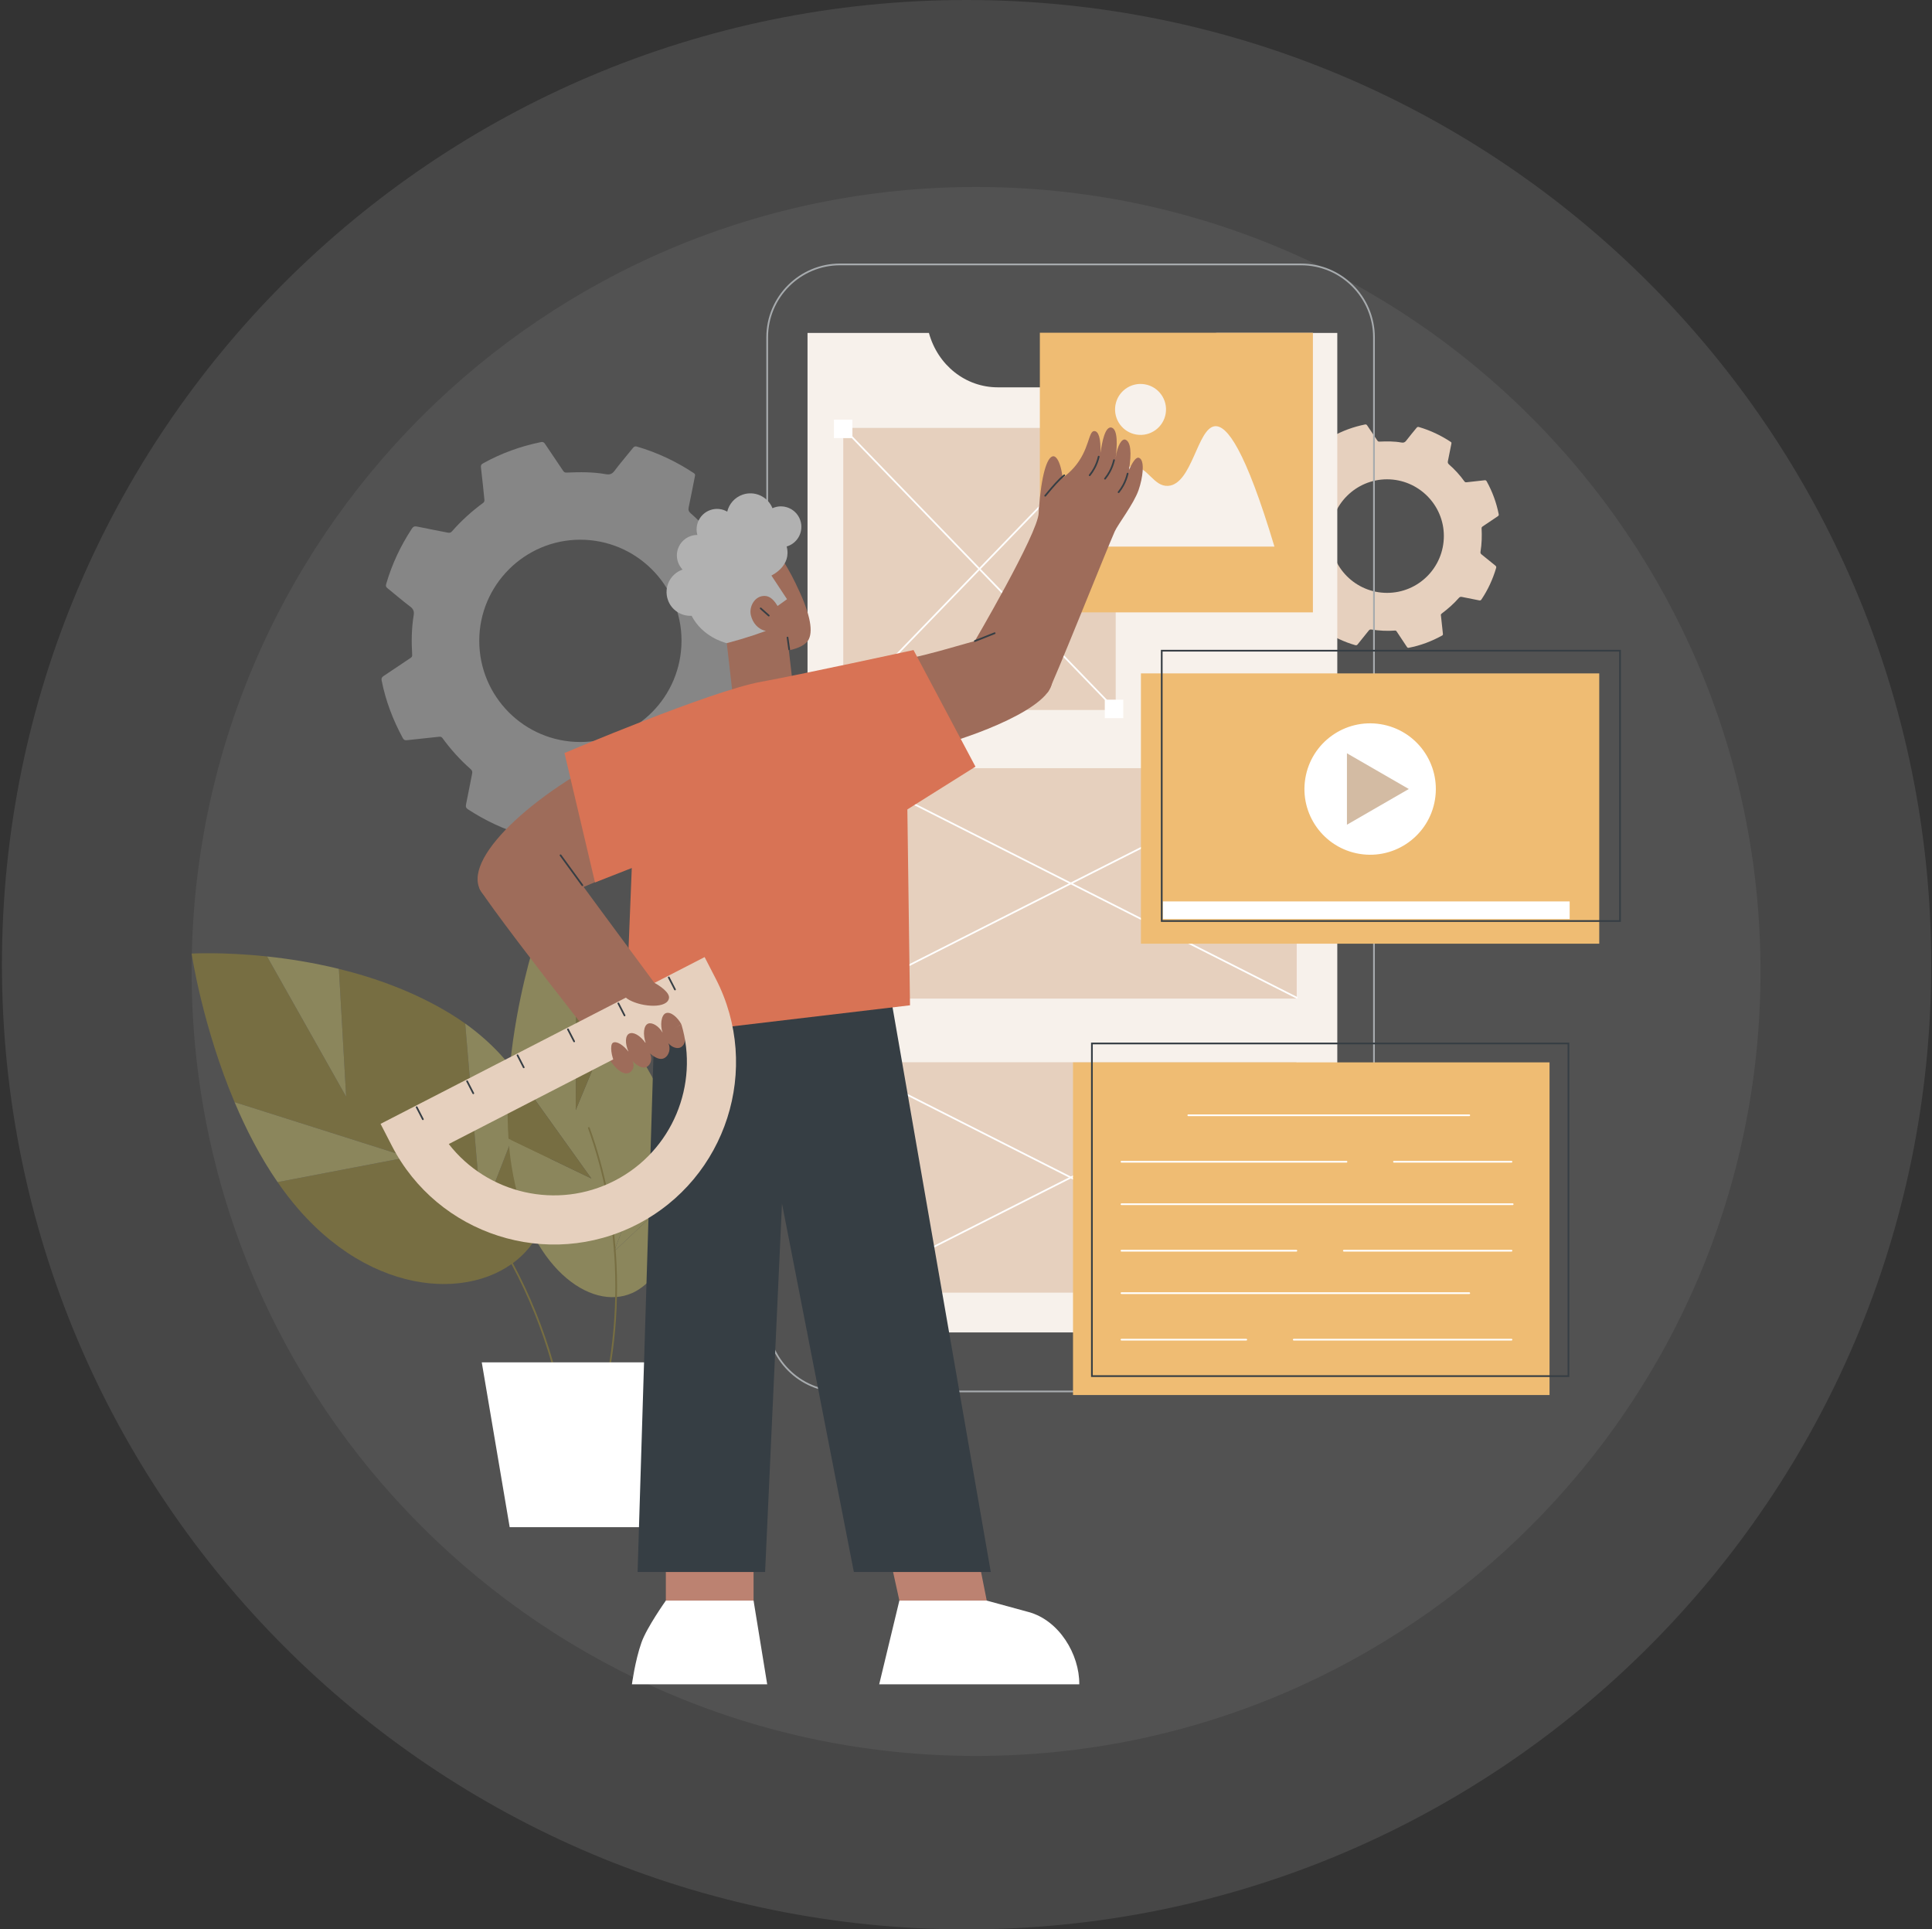
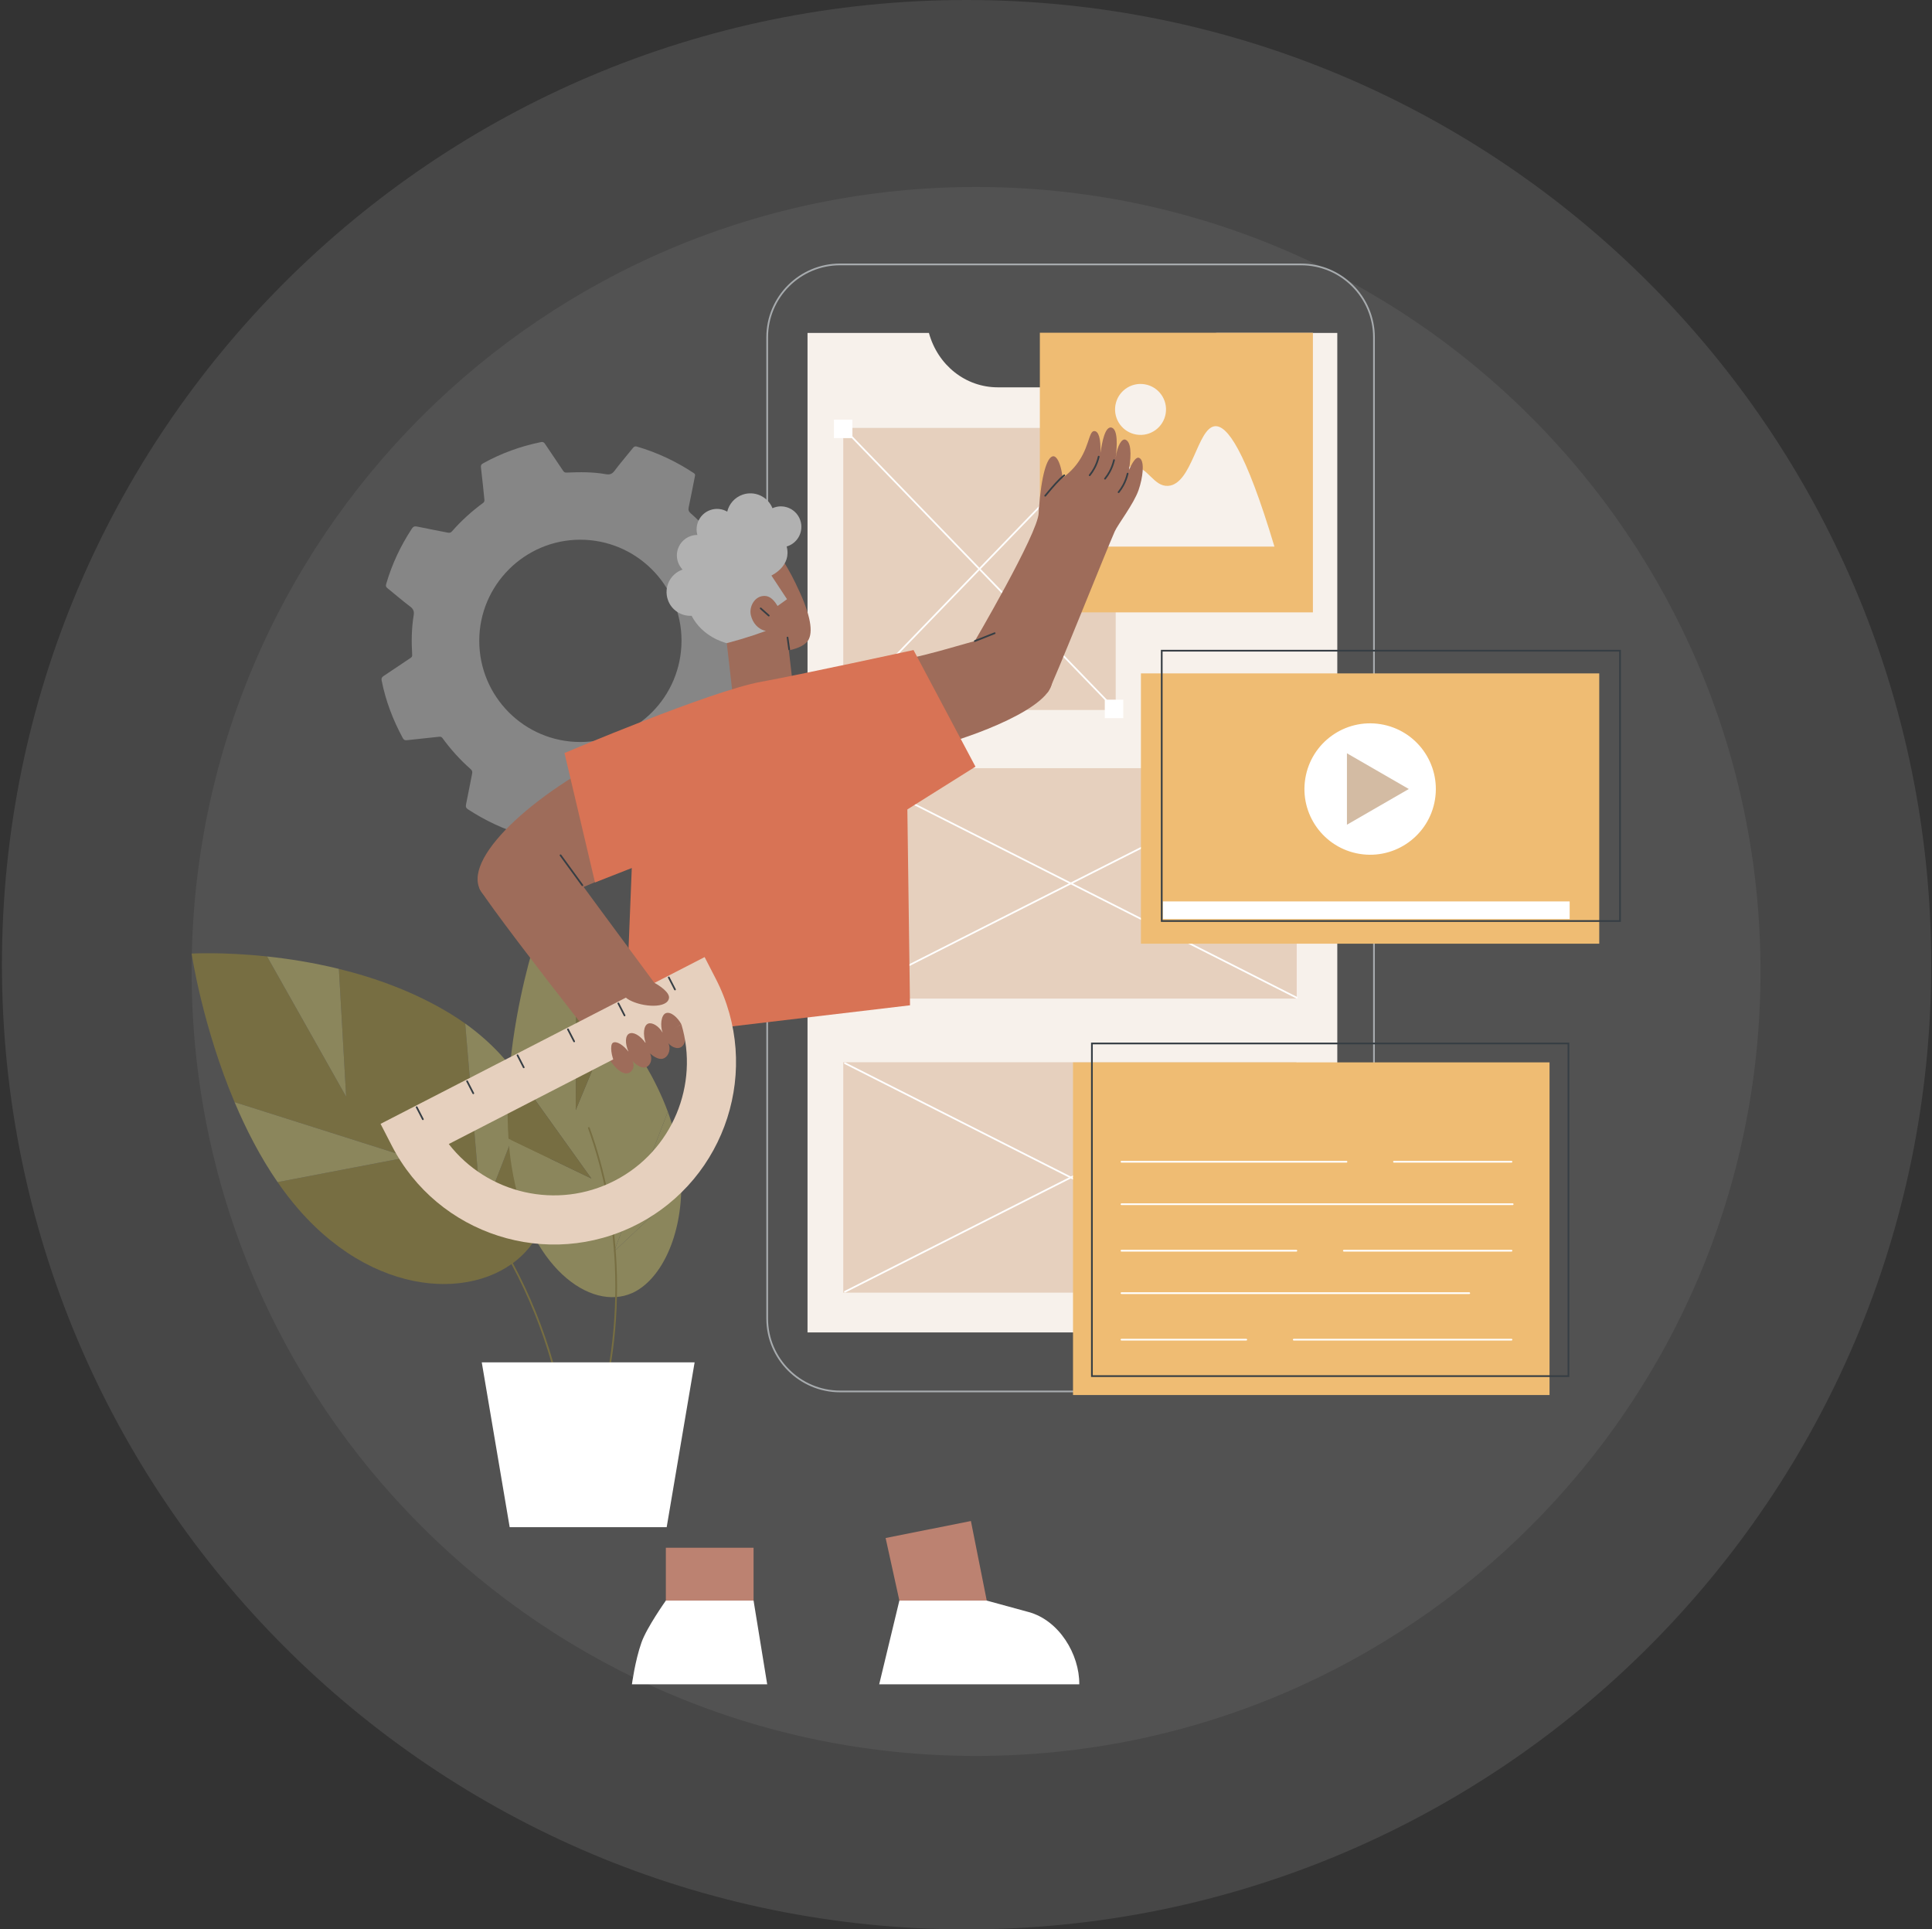
<svg xmlns="http://www.w3.org/2000/svg" width="713" height="712" viewBox="0 0 713 712" fill="none">
  <rect x="0" y="0" width="713" height="712" fill="#333333" stroke="none" />
  <path opacity="0.1" d="M356.715 712C553.328 712 712.715 552.613 712.715 356C712.715 159.387 553.328 0 356.715 0C160.101 0 0.715 159.387 0.715 356C0.715 552.613 160.101 712 356.715 712Z" fill="white" />
  <g clip-path="url(#clip0_1_6069)">
    <path opacity="0.06" d="M360.215 648C520.101 648 649.715 518.386 649.715 358.5C649.715 198.614 520.101 69 360.215 69C200.328 69 70.715 198.614 70.715 358.5C70.715 518.386 200.328 648 360.215 648Z" fill="white" />
-     <path d="M531.738 226.808C532 229.276 532.241 231.592 532.503 233.904C532.541 234.23 532.462 234.398 532.171 234.556C528.305 236.676 524.233 238.229 519.892 239.049C519.556 239.112 519.398 239.001 519.227 238.742C517.974 236.84 516.709 234.952 515.45 233.056C515.301 232.835 515.178 232.67 514.845 232.696C511.909 232.914 508.989 232.762 506.081 232.31C505.638 232.24 505.395 232.367 505.129 232.702C503.778 234.404 502.398 236.081 501.044 237.78C500.782 238.109 500.532 238.191 500.117 238.071C496.01 236.885 492.198 235.072 488.619 232.743C488.211 232.477 488.101 232.212 488.202 231.724C488.648 229.598 489.037 227.463 489.467 225.336C489.543 224.96 489.49 224.694 489.186 224.428C486.987 222.498 485.041 220.337 483.32 217.974C483.124 217.705 482.918 217.67 482.617 217.702C480.39 217.945 478.16 218.167 475.932 218.417C475.508 218.464 475.29 218.325 475.087 217.949C473.062 214.19 471.55 210.251 470.724 206.052C470.636 205.597 470.746 205.366 471.11 205.122C472.98 203.885 474.834 202.626 476.698 201.382C476.926 201.23 477.065 201.101 477.046 200.772C476.888 198.029 476.9 195.289 477.353 192.571C477.486 191.773 477.337 191.258 476.653 190.742C475.03 189.518 473.493 188.182 471.908 186.904C471.604 186.66 471.55 186.423 471.658 186.059C472.847 181.972 474.632 178.165 476.964 174.609C477.248 174.176 477.52 174.03 478.058 174.147C480.181 174.6 482.32 174.982 484.446 175.413C484.81 175.485 485.06 175.413 485.304 175.131C487.24 172.913 489.414 170.958 491.787 169.215C491.926 169.113 492.037 168.844 492.018 168.67C491.796 166.405 491.562 164.143 491.29 161.884C491.236 161.444 491.382 161.248 491.742 161.048C495.511 158.957 499.513 157.511 503.734 156.651C504.12 156.571 504.335 156.673 504.547 156.986C505.803 158.862 507.078 160.726 508.331 162.605C508.527 162.896 508.714 162.985 509.081 162.969C511.786 162.852 514.497 162.82 517.177 163.301C517.959 163.44 518.459 163.285 518.962 162.615C520.183 160.991 521.518 159.451 522.793 157.866C523.034 157.568 523.268 157.48 523.635 157.587C527.855 158.818 531.779 160.678 535.439 163.102C535.734 163.298 535.677 163.523 535.626 163.776C535.202 165.905 534.794 168.038 534.345 170.161C534.231 170.698 534.345 171.034 534.762 171.404C536.866 173.255 538.762 175.302 540.391 177.586C540.616 177.903 540.831 178.02 541.239 177.969C543.447 177.703 545.659 177.491 547.867 177.232C548.275 177.185 548.475 177.298 548.674 177.656C550.762 181.446 552.237 185.452 553.085 189.698C553.161 190.081 553.091 190.293 552.768 190.508C550.87 191.764 548.981 193.033 547.102 194.317C546.937 194.428 546.763 194.687 546.773 194.868C546.928 197.804 546.852 200.727 546.377 203.632C546.308 204.062 546.421 204.325 546.763 204.597C548.462 205.951 550.136 207.337 551.829 208.697C552.148 208.954 552.268 209.197 552.142 209.618C550.911 213.763 549.13 217.645 546.712 221.236C546.497 221.556 546.273 221.635 545.893 221.556C543.767 221.119 541.631 220.723 539.505 220.284C539.027 220.186 538.714 220.29 538.385 220.66C536.502 222.805 534.376 224.691 532.086 226.396C531.918 226.523 531.804 226.725 531.738 226.808ZM511.865 176.881C500.358 176.887 490.964 186.281 490.951 197.794C490.939 209.384 500.31 218.784 511.881 218.787C523.483 218.787 532.851 209.406 532.851 197.779C532.851 186.265 523.423 176.871 511.865 176.881Z" fill="#E6D0BE" />
    <path d="M249.528 288.106C249.996 292.504 250.423 296.626 250.892 300.746C250.958 301.328 250.816 301.625 250.303 301.907C243.415 305.685 236.163 308.45 228.431 309.912C227.836 310.025 227.554 309.829 227.247 309.364C225.017 305.979 222.758 302.612 220.515 299.236C220.252 298.841 220.031 298.55 219.439 298.594C214.212 298.983 209.004 298.711 203.828 297.908C203.04 297.784 202.604 298.009 202.132 298.607C199.728 301.638 197.266 304.625 194.855 307.649C194.387 308.235 193.944 308.383 193.207 308.168C185.888 306.058 179.099 302.827 172.727 298.68C172.002 298.208 171.803 297.73 171.983 296.867C172.774 293.083 173.473 289.276 174.236 285.486C174.369 284.818 174.277 284.344 173.736 283.869C169.822 280.43 166.351 276.583 163.285 272.371C162.937 271.894 162.57 271.827 162.032 271.887C158.065 272.324 154.094 272.716 150.127 273.159C149.374 273.245 148.981 272.998 148.62 272.327C145.014 265.635 142.318 258.618 140.847 251.138C140.689 250.328 140.888 249.914 141.536 249.484C144.865 247.281 148.168 245.038 151.487 242.82C151.889 242.551 152.142 242.317 152.11 241.735C151.832 236.85 151.851 231.968 152.655 227.127C152.892 225.707 152.626 224.789 151.408 223.871C148.516 221.692 145.779 219.309 142.957 217.037C142.416 216.604 142.321 216.183 142.511 215.531C144.628 208.251 147.807 201.471 151.965 195.137C152.471 194.365 152.958 194.108 153.917 194.311C157.698 195.118 161.507 195.801 165.298 196.564C165.949 196.693 166.389 196.56 166.826 196.061C170.274 192.109 174.147 188.625 178.371 185.525C178.621 185.341 178.814 184.867 178.782 184.553C178.384 180.519 177.969 176.488 177.488 172.464C177.396 171.679 177.65 171.334 178.292 170.977C185.003 167.25 192.134 164.677 199.648 163.143C200.335 163.004 200.721 163.184 201.094 163.741C203.331 167.085 205.603 170.404 207.834 173.752C208.182 174.27 208.517 174.426 209.166 174.397C213.987 174.188 218.812 174.131 223.587 174.989C224.982 175.239 225.868 174.957 226.767 173.767C228.943 170.872 231.323 168.132 233.588 165.307C234.015 164.776 234.43 164.62 235.085 164.81C242.602 167 249.591 170.316 256.115 174.634C256.64 174.982 256.536 175.381 256.444 175.833C255.691 179.627 254.964 183.427 254.16 187.208C253.957 188.166 254.154 188.764 254.903 189.423C258.649 192.719 262.025 196.367 264.93 200.433C265.332 200.996 265.715 201.205 266.442 201.116C270.375 200.645 274.317 200.265 278.253 199.807C278.981 199.721 279.338 199.924 279.69 200.563C283.407 207.311 286.033 214.452 287.543 222.011C287.679 222.695 287.552 223.071 286.976 223.451C283.597 225.688 280.231 227.947 276.883 230.234C276.592 230.434 276.282 230.892 276.298 231.212C276.573 236.442 276.44 241.65 275.592 246.826C275.466 247.595 275.675 248.063 276.279 248.544C279.304 250.955 282.284 253.423 285.302 255.846C285.875 256.305 286.084 256.738 285.862 257.488C283.67 264.87 280.493 271.789 276.19 278.184C275.807 278.753 275.409 278.892 274.732 278.753C270.945 277.975 267.141 277.269 263.354 276.488C262.5 276.311 261.943 276.497 261.361 277.158C258.007 280.981 254.22 284.341 250.142 287.375C249.841 287.599 249.642 287.96 249.522 288.109L249.528 288.106ZM214.127 199.171C193.627 199.183 176.893 215.914 176.871 236.426C176.849 257.071 193.542 273.814 214.155 273.821C234.822 273.827 251.508 257.112 251.512 236.398C251.518 215.889 234.717 199.158 214.127 199.171Z" fill="white" fill-opacity="0.3" />
    <path d="M102.436 436.238L150.573 427.021L86.563 406.719C74.667 378.528 70.715 351.903 70.715 351.903C70.715 351.903 82.149 351.214 98.558 352.963L127.742 404.709L125.065 357.551C138.641 360.879 153.097 366.075 166.326 374.174C168.186 375.313 169.971 376.497 171.682 377.715L177.725 449.036L195.323 403.849C206.656 424.437 205.821 446.869 195.728 459.866C180.247 479.802 140.457 481.011 110.267 446.366C107.48 443.167 104.876 439.772 102.44 436.244L102.436 436.238Z" fill="#776E42" />
    <path d="M98.557 352.96C106.476 353.802 115.554 355.216 125.065 357.545L127.741 404.703L98.557 352.957V352.96Z" fill="#8B865C" />
    <path d="M171.683 377.711C182.326 385.302 190.109 394.376 195.32 403.845L177.723 449.033L171.679 377.711H171.683Z" fill="#8B865C" />
    <path d="M102.437 436.238C96.023 426.949 90.79 416.735 86.563 406.718L150.573 427.021L102.437 436.238Z" fill="#8B865C" />
    <path d="M209.162 527.815C209.007 527.815 208.871 527.701 208.849 527.543C205.011 501.222 195.51 475.806 181.37 454.038C169.661 436.01 155.005 420.554 137.809 408.104C137.667 408.003 137.635 407.803 137.74 407.661C137.841 407.519 138.04 407.487 138.183 407.592C155.439 420.089 170.148 435.602 181.902 453.693C196.089 475.537 205.625 501.041 209.476 527.451C209.501 527.625 209.381 527.783 209.21 527.808C209.194 527.808 209.178 527.812 209.162 527.812V527.815Z" fill="#776E42" />
    <path d="M187.667 420.206L218.234 434.899L188.246 393.012C190.669 368.466 197.127 348.467 197.127 348.467C197.127 348.467 203.898 352.988 212.716 361.351L212.475 409.613L226.384 376.076C233.066 384.289 239.638 394.167 244.557 405.503C245.25 407.098 245.883 408.689 246.462 410.271L226.567 461.862L251.436 438.532C251.18 457.61 243.358 472.642 233.325 477.157C217.936 484.08 194.767 467.535 188.831 430.571C188.284 427.16 187.904 423.693 187.664 420.206H187.667Z" fill="#8B865C" />
    <path d="M212.712 361.354C216.968 365.391 221.701 370.324 226.384 376.079L212.475 409.617L212.715 361.354H212.712Z" fill="#776E42" />
    <path d="M246.462 410.271C250.069 420.127 251.552 429.758 251.435 438.532L226.567 461.863L246.462 410.271Z" fill="#8B865C" />
    <path d="M187.666 420.206C187.037 411.031 187.385 401.735 188.245 393.012L218.233 434.9L187.666 420.206Z" fill="#776E42" />
    <path d="M218.869 529.77C218.838 529.77 218.803 529.764 218.771 529.754C218.604 529.7 218.515 529.52 218.569 529.356C224.988 509.616 227.874 488.022 226.909 466.909C226.109 449.422 222.783 432.413 217.019 416.359C216.958 416.194 217.044 416.014 217.208 415.954C217.373 415.894 217.553 415.979 217.613 416.144C223.397 432.258 226.738 449.33 227.539 466.881C228.507 488.069 225.612 509.742 219.167 529.552C219.123 529.685 218.999 529.77 218.866 529.77H218.869Z" fill="#776E42" />
    <path d="M188.094 563.567H246.038L256.346 502.756H177.795L188.094 563.567Z" fill="white" />
    <path d="M493.524 491.702H298.015V122.863H342.816C346.107 134.816 356.364 142.935 368.242 142.935H423.294C435.165 142.935 444.964 134.857 448.713 122.885L449.463 122.863H493.524V491.702Z" fill="#F7F1EB" />
    <path d="M480.163 513.799H310.029C295.022 513.799 282.816 501.592 282.816 486.586V124.473C282.816 109.467 295.022 97.26 310.029 97.26H480.163C495.169 97.26 507.376 109.467 507.376 124.473V486.586C507.376 501.592 495.166 513.799 480.163 513.799ZM310.029 97.893C295.373 97.893 283.448 109.818 283.448 124.473V486.586C283.448 501.241 295.373 513.166 310.029 513.166H480.163C494.818 513.166 506.743 501.241 506.743 486.586V124.473C506.743 109.818 494.818 97.893 480.163 97.893H310.029Z" fill="#A7ABAE" />
    <path d="M411.746 157.913H311.206V262.01H411.746V157.913Z" fill="#E6D0BE" />
    <path d="M411.357 261.927C411.274 261.927 411.192 261.896 411.129 261.829L311.345 158.565C311.224 158.438 311.228 158.239 311.351 158.119C311.477 157.998 311.677 158.001 311.797 158.125L411.581 261.389C411.701 261.516 411.698 261.715 411.575 261.835C411.515 261.896 411.432 261.924 411.353 261.924L411.357 261.927Z" fill="white" />
    <path d="M314.584 154.857H307.766V161.675H314.584V154.857Z" fill="white" />
    <path d="M414.543 258.2H407.724V265.018H414.543V258.2Z" fill="white" />
    <path d="M311.572 261.927C311.493 261.927 311.414 261.899 311.351 261.839C311.224 261.718 311.221 261.516 311.345 261.392L411.129 158.128C411.249 158.001 411.451 157.998 411.575 158.122C411.701 158.242 411.704 158.444 411.581 158.568L311.797 261.832C311.734 261.895 311.651 261.93 311.569 261.93L311.572 261.927Z" fill="white" />
    <path d="M478.552 283.477H311.206V368.508H478.552V283.477Z" fill="#E6D0BE" />
    <path d="M478.552 368.498C478.505 368.498 478.454 368.489 478.41 368.463L311.674 284.113C311.519 284.034 311.456 283.844 311.535 283.689C311.614 283.534 311.804 283.471 311.959 283.55L478.695 367.9C478.85 367.979 478.913 368.169 478.834 368.324C478.777 368.435 478.666 368.498 478.552 368.498Z" fill="white" />
    <path d="M311.816 368.498C311.699 368.498 311.588 368.435 311.535 368.324C311.456 368.169 311.519 367.979 311.674 367.9L478.41 283.55C478.565 283.471 478.755 283.534 478.834 283.689C478.913 283.844 478.85 284.034 478.695 284.113L311.959 368.463C311.914 368.485 311.864 368.498 311.816 368.498Z" fill="white" />
    <path d="M478.552 392H311.206V477.03H478.552V392Z" fill="#E6D0BE" />
    <path d="M478.552 477.021C478.505 477.021 478.454 477.011 478.41 476.986L311.674 392.636C311.519 392.556 311.456 392.367 311.535 392.212C311.614 392.057 311.804 391.993 311.959 392.072L478.695 476.423C478.85 476.502 478.913 476.692 478.834 476.847C478.777 476.958 478.666 477.021 478.552 477.021Z" fill="white" />
    <path d="M311.816 477.021C311.699 477.021 311.588 476.958 311.535 476.847C311.456 476.692 311.519 476.502 311.674 476.423L478.41 392.072C478.565 391.993 478.755 392.057 478.834 392.212C478.913 392.367 478.85 392.556 478.695 392.636L311.959 476.986C311.914 477.008 311.864 477.021 311.816 477.021Z" fill="white" />
    <path d="M484.523 122.787H383.755V225.982H484.523V122.787Z" fill="#EFBC73" />
    <path d="M397.49 201.708H470.326C459.572 165.864 452.77 156.796 448.312 157.29C441.873 158.001 439.953 178.706 431.103 179.298C425.785 179.652 423.655 172.359 418.299 172.094C413.689 171.866 406.823 176.846 397.49 201.705V201.708Z" fill="#F7F1EB" />
    <path d="M430.195 152.598C431.027 147.471 427.546 142.641 422.42 141.809C417.294 140.977 412.464 144.458 411.632 149.584C410.8 154.711 414.281 159.541 419.407 160.373C424.533 161.205 429.363 157.724 430.195 152.598Z" fill="#F7F1EB" />
    <path d="M293.611 215.259C289.343 206.587 286.09 201.907 280.503 200.034C272.988 197.516 265.822 202.49 265.082 203.021C264.61 203.36 257.599 207.77 257.308 216.101C257.02 224.327 261.098 232.417 268.122 236.565L270.204 254.628C270.872 260.428 276.114 264.588 281.914 263.917L283.227 263.766C289.026 263.098 293.187 257.855 292.516 252.056L291.124 239.989C294.769 239.258 297.556 237.856 298.506 235.856C300.211 232.278 298.632 225.469 293.608 215.256L293.611 215.259Z" fill="#9E6C5A" />
    <path d="M291.257 239.998C291.101 239.998 290.965 239.884 290.943 239.726L290.317 235.322C290.292 235.148 290.412 234.989 290.586 234.964C290.76 234.939 290.918 235.059 290.943 235.233L291.57 239.637C291.595 239.811 291.475 239.97 291.301 239.995C291.285 239.995 291.272 239.998 291.257 239.998Z" fill="#363E44" />
    <path d="M283.714 227.485C283.641 227.485 283.565 227.459 283.505 227.409C282.939 226.915 282.43 226.46 281.901 225.985C281.471 225.599 281.028 225.2 280.528 224.757C280.398 224.643 280.386 224.441 280.5 224.311C280.617 224.178 280.816 224.169 280.946 224.283C281.449 224.726 281.892 225.124 282.325 225.514C282.85 225.985 283.354 226.441 283.92 226.931C284.053 227.045 284.065 227.244 283.952 227.377C283.888 227.45 283.8 227.485 283.714 227.485Z" fill="#363E44" />
    <path d="M246.478 221.362C244.889 216.784 247.31 211.785 251.888 210.197C251.894 210.197 251.904 210.194 251.91 210.191C251.179 209.428 250.591 208.507 250.221 207.444C248.851 203.502 250.939 199.196 254.881 197.829C255.704 197.544 256.542 197.415 257.368 197.418C256.28 193.593 258.346 189.54 262.149 188.217C264.297 187.47 266.553 187.758 268.382 188.806C269.059 185.99 271.109 183.569 274.048 182.547C278.494 181.003 283.334 183.234 285.081 187.543C285.287 187.451 285.495 187.363 285.71 187.287C289.653 185.917 293.959 188.005 295.326 191.947C296.696 195.89 294.607 200.196 290.665 201.563C290.551 201.601 290.437 201.629 290.323 201.664C292.193 208.805 285.093 212.14 284.692 212.396C286.612 215.304 288.533 218.211 290.45 221.122C289.349 221.881 288.061 222.872 286.96 223.634C285.116 220.521 283.353 219.667 281.37 219.97C278.247 220.448 276.405 224.077 277.111 227.058C277.756 229.775 279.636 232.215 282.651 232.838C279.689 233.917 276.56 234.961 273.264 235.939C271.546 236.448 269.853 236.92 268.198 237.353C266.996 237.043 259.222 234.891 255.226 227.244C251.423 227.447 247.784 225.14 246.475 221.359L246.478 221.362Z" fill="#B1B1B1" />
    <path d="M365.426 597.026L335.679 607.793L326.835 567.573L358.31 561.305L365.426 597.026Z" fill="#BC8271" />
    <path d="M324.466 621.565L331.907 590.669H364.157L379.62 594.893C390.839 597.934 398.41 610.479 398.306 621.565H324.463H324.466Z" fill="white" />
    <path d="M278.101 571.167H245.731V593.438H278.101V571.167Z" fill="#BC8271" />
    <path d="M278.101 590.669H245.731C245.731 590.669 238.697 600.566 236.739 606.116C234.353 612.871 233.211 621.562 233.211 621.562H283.132L278.101 590.666V590.669Z" fill="white" />
-     <path d="M288.59 444.135L315.113 580.111H365.644L324.924 346.05H242.507L235.303 580.111H282.357L288.59 444.135Z" fill="#363E44" />
    <path d="M329.847 243.921C344.582 241.956 361.509 235.037 373.101 233.673C373.101 233.673 390.747 243.637 388.079 252.755C385.055 263.098 353.358 273.767 342.873 275.947C336.026 265.376 337.801 256.919 329.847 243.924V243.921Z" fill="#9E6C5A" />
    <path d="M247.844 312.984C206.115 331.736 188.248 340.592 178.507 330.202C168.36 319.375 193.855 294.791 226.137 278.452C232.983 289.023 239.887 299.989 247.844 312.984Z" fill="#9E6C5A" />
    <path d="M208.314 277.883C208.314 277.883 262.351 254.947 280.841 251.61C294.987 249.056 337.134 239.887 337.134 239.887L359.993 282.92L334.859 298.702L335.833 370.985L230.623 383.454L233.157 320.327L219.584 325.652L208.317 277.88L208.314 277.883Z" fill="#D87355" />
    <path d="M359.098 237.688C359.098 237.688 383.175 196.712 383.327 189.277C383.343 188.499 383.365 187.122 383.878 185.411C385.773 179.067 391.354 178.254 396.394 172.492C402.112 165.956 401.628 159.036 403.845 159.077C405.389 159.106 406.304 161.665 406.12 167.139C406.737 162.994 407.819 157.413 410.107 157.761C412.727 158.305 412.227 165.013 411.727 169.056C412.334 164.162 414.122 161.741 415.35 162.254C417.283 163.061 417.694 166.965 416.644 173.4C418.612 169.157 419.722 168.423 420.697 169.142C422.478 170.452 421.76 176.302 420.193 180.836C418.428 185.939 412.619 193.419 411.42 196.051C408.946 201.477 388.061 253.869 386.814 255.258C379.632 263.262 359.098 237.695 359.098 237.695V237.688Z" fill="#9E6C5A" />
    <path d="M392.487 179.823C392.009 171.242 390.019 168.249 388.662 168.37C386.381 168.569 384.277 175.454 383.394 188.081C386.286 185.85 389.595 182.054 392.487 179.823Z" fill="#9E6C5A" />
    <path d="M385.738 183.262C385.665 183.262 385.593 183.237 385.533 183.186C385.4 183.072 385.384 182.873 385.495 182.74C385.783 182.402 386.093 182.031 386.422 181.636C388.193 179.513 390.399 176.868 392.56 175.153C392.696 175.046 392.895 175.068 393.006 175.204C393.113 175.34 393.091 175.539 392.955 175.647C390.845 177.32 388.662 179.937 386.909 182.038C386.58 182.433 386.267 182.807 385.979 183.145C385.915 183.218 385.827 183.256 385.738 183.256V183.262Z" fill="#363E44" />
    <path d="M402.143 175.691C402.074 175.691 402.004 175.669 401.944 175.622C401.808 175.511 401.786 175.312 401.897 175.175C402.542 174.375 403.115 173.514 403.599 172.613C404.301 171.306 404.83 169.904 405.165 168.449C405.203 168.278 405.374 168.174 405.545 168.212C405.715 168.25 405.82 168.42 405.782 168.591C405.434 170.101 404.886 171.556 404.159 172.913C403.656 173.85 403.061 174.742 402.393 175.574C402.33 175.653 402.238 175.691 402.147 175.691H402.143Z" fill="#363E44" />
    <path d="M407.803 176.969C407.734 176.969 407.664 176.947 407.604 176.9C407.468 176.789 407.446 176.59 407.556 176.453C408.202 175.653 408.775 174.792 409.259 173.891C409.961 172.584 410.489 171.182 410.825 169.727C410.863 169.556 411.034 169.452 411.205 169.49C411.375 169.528 411.48 169.698 411.442 169.869C411.094 171.379 410.546 172.834 409.819 174.191C409.316 175.128 408.721 176.02 408.053 176.852C407.99 176.931 407.898 176.969 407.806 176.969H407.803Z" fill="#363E44" />
    <path d="M412.815 181.949C412.745 181.949 412.676 181.927 412.616 181.88C412.48 181.769 412.457 181.57 412.568 181.434C413.21 180.636 413.783 179.772 414.27 178.871C414.973 177.561 415.501 176.162 415.837 174.707C415.875 174.536 416.045 174.432 416.216 174.47C416.387 174.508 416.491 174.679 416.454 174.849C416.105 176.359 415.558 177.814 414.83 179.171C414.327 180.108 413.733 181.003 413.065 181.832C413.002 181.911 412.91 181.949 412.818 181.949H412.815Z" fill="#363E44" />
    <path d="M206.865 315.632C213.275 324.554 229.921 347.066 238.378 358.5C241.035 362.091 242.883 364.591 243.351 365.23C247.028 370.241 256.434 382.682 251.461 386.349C250.22 387.263 247.993 386.599 246.677 384.992C247.559 386.814 247.018 389.519 245.104 390.497C242.88 391.63 240.042 388.839 239.903 388.747C240.77 390.529 240.301 392.819 238.742 393.677C237.074 394.594 234.91 393.129 233.47 391.544C234.404 393.674 233.372 395.357 232.107 395.923C230.487 396.644 228.503 395.445 226.424 393.044C225.197 391.373 219.144 383.71 211.728 374.253C199.395 358.525 181.104 334.644 177.133 328.25C174.669 324.279 196.997 312.993 206.868 315.635L206.865 315.632Z" fill="#9E6C5A" />
    <path d="M214.914 326.994C214.816 326.994 214.721 326.949 214.658 326.864L206.612 315.815C206.508 315.673 206.539 315.477 206.682 315.373C206.824 315.271 207.02 315.3 207.125 315.442L215.171 326.491C215.275 326.633 215.243 326.829 215.101 326.934C215.044 326.975 214.981 326.994 214.914 326.994Z" fill="#363E44" />
    <path d="M140.448 414.739L260.038 353.194L264.189 361.259C281.157 394.23 268.138 434.859 235.166 451.827C202.195 468.795 161.567 455.775 144.599 422.804L140.448 414.739ZM251.464 378.003L165.62 422.181C179.829 440.468 205.543 446.669 226.867 435.697C248.192 424.721 258.089 400.194 251.467 378.003H251.464Z" fill="#E6D0BE" />
    <path d="M249.101 365.467C248.987 365.467 248.876 365.404 248.819 365.296L246.532 360.851C246.453 360.696 246.513 360.506 246.668 360.424C246.823 360.344 247.013 360.405 247.095 360.56L249.383 365.005C249.462 365.16 249.402 365.35 249.247 365.432C249.199 365.457 249.152 365.467 249.101 365.467Z" fill="#363E44" />
    <path d="M230.491 375.044C230.377 375.044 230.266 374.981 230.209 374.873L227.922 370.428C227.842 370.273 227.903 370.083 228.058 370.001C228.213 369.922 228.402 369.982 228.485 370.137L230.772 374.582C230.851 374.737 230.791 374.927 230.636 375.009C230.589 375.035 230.541 375.044 230.491 375.044Z" fill="#363E44" />
    <path d="M211.883 384.621C211.77 384.621 211.659 384.558 211.602 384.45L209.314 380.005C209.235 379.85 209.295 379.66 209.45 379.578C209.605 379.499 209.795 379.559 209.878 379.714L212.165 384.159C212.244 384.314 212.184 384.504 212.029 384.587C211.982 384.612 211.934 384.621 211.883 384.621Z" fill="#363E44" />
    <path d="M156.059 413.35C155.945 413.35 155.834 413.287 155.777 413.179L153.49 408.734C153.411 408.579 153.471 408.389 153.626 408.307C153.781 408.227 153.974 408.288 154.053 408.443L156.341 412.888C156.42 413.043 156.36 413.233 156.205 413.315C156.157 413.34 156.11 413.35 156.059 413.35Z" fill="#363E44" />
    <path d="M193.276 394.199C193.162 394.199 193.052 394.135 192.995 394.028L190.707 389.583C190.628 389.427 190.688 389.238 190.843 389.155C190.998 389.076 191.191 389.136 191.27 389.291L193.558 393.737C193.637 393.892 193.577 394.082 193.422 394.164C193.374 394.189 193.327 394.199 193.276 394.199Z" fill="#363E44" />
    <path d="M174.666 403.773C174.552 403.773 174.441 403.71 174.384 403.602L172.097 399.157C172.018 399.002 172.078 398.812 172.233 398.73C172.388 398.651 172.578 398.711 172.66 398.866L174.948 403.311C175.027 403.466 174.967 403.656 174.811 403.738C174.764 403.763 174.717 403.773 174.666 403.773Z" fill="#363E44" />
    <path d="M251.464 378.003C250.173 375.588 247.626 373.19 245.753 373.877C243.934 374.544 243.577 378.553 244.542 381.094C243.077 378.521 240.574 377.164 239.163 377.759C237.556 378.439 237.157 381.584 238.331 385.033C236.205 381.97 233.664 380.705 232.196 381.435C230.734 382.163 230.567 384.995 231.968 388.14C230.111 385.678 227.532 384.036 226.21 384.805C224.957 385.536 225.618 390.114 227.137 392.816L251.464 378.003Z" fill="#9E6C5A" />
    <path d="M359.753 236.885C359.627 236.885 359.509 236.809 359.459 236.686C359.396 236.524 359.475 236.341 359.636 236.274L366.961 233.376C367.122 233.313 367.305 233.392 367.372 233.553C367.435 233.715 367.356 233.898 367.195 233.965L359.87 236.863C359.832 236.879 359.791 236.885 359.753 236.885Z" fill="#363E44" />
    <path d="M231.038 360.626C233.724 357.883 247.427 364.474 246.892 368.296C246.338 372.235 237.245 371.719 232.3 369.055C227.735 366.597 229.418 362.281 231.038 360.626Z" fill="#9E6C5A" />
    <path d="M590.198 248.503H421.06V348.252H590.198V248.503Z" fill="#EFBC73" />
    <path d="M529.579 295.065C531.724 281.847 522.749 269.393 509.531 267.248C496.314 265.102 483.86 274.078 481.715 287.295C479.569 300.512 488.545 312.966 501.762 315.112C514.979 317.257 527.433 308.282 529.579 295.065Z" fill="white" />
    <path d="M519.915 291.165L497.084 277.984V304.346L519.915 291.165Z" fill="#D3BBA3" />
    <path d="M579.279 332.654H429.116V339.159H579.279V332.654Z" fill="white" />
    <path d="M598.187 340.194H428.417V239.811H598.187V340.194ZM429.049 339.561H597.554V240.444H429.049V339.561Z" fill="#363E44" />
    <path d="M571.854 392.047H395.993V514.805H571.854V392.047Z" fill="#EFBC73" />
    <path d="M579.143 508.145H402.649V384.754H579.143V508.145ZM403.285 507.512H578.514V385.387H403.285V507.512Z" fill="#363E44" />
    <path d="M542.226 477.534H413.884C413.71 477.534 413.568 477.391 413.568 477.217C413.568 477.043 413.71 476.901 413.884 476.901H542.226C542.4 476.901 542.542 477.043 542.542 477.217C542.542 477.391 542.4 477.534 542.226 477.534Z" fill="white" />
    <path d="M557.816 494.692H477.458C477.284 494.692 477.142 494.549 477.142 494.375C477.142 494.201 477.284 494.059 477.458 494.059H557.816C557.99 494.059 558.132 494.201 558.132 494.375C558.132 494.549 557.99 494.692 557.816 494.692Z" fill="white" />
    <path d="M459.933 494.692H413.882C413.708 494.692 413.565 494.549 413.565 494.375C413.565 494.201 413.708 494.059 413.882 494.059H459.933C460.107 494.059 460.249 494.201 460.249 494.375C460.249 494.549 460.107 494.692 459.933 494.692Z" fill="white" />
    <path d="M558.252 444.708H413.882C413.708 444.708 413.565 444.565 413.565 444.391C413.565 444.217 413.708 444.075 413.882 444.075H558.252C558.426 444.075 558.568 444.217 558.568 444.391C558.568 444.565 558.426 444.708 558.252 444.708Z" fill="white" />
    <path d="M557.815 461.866H495.951C495.777 461.866 495.634 461.723 495.634 461.549C495.634 461.375 495.777 461.233 495.951 461.233H557.815C557.989 461.233 558.131 461.375 558.131 461.549C558.131 461.723 557.989 461.866 557.815 461.866Z" fill="white" />
    <path d="M478.426 461.866H413.882C413.708 461.866 413.565 461.723 413.565 461.549C413.565 461.375 413.708 461.233 413.882 461.233H478.426C478.6 461.233 478.742 461.375 478.742 461.549C478.742 461.723 478.6 461.866 478.426 461.866Z" fill="white" />
-     <path d="M542.226 411.882H438.541C438.367 411.882 438.225 411.74 438.225 411.566C438.225 411.392 438.367 411.249 438.541 411.249H542.226C542.4 411.249 542.543 411.392 542.543 411.566C542.543 411.74 542.4 411.882 542.226 411.882Z" fill="white" />
    <path d="M557.815 429.04H514.444C514.27 429.04 514.127 428.897 514.127 428.723C514.127 428.549 514.27 428.407 514.444 428.407H557.815C557.989 428.407 558.131 428.549 558.131 428.723C558.131 428.897 557.989 429.04 557.815 429.04Z" fill="white" />
    <path d="M496.919 429.04H413.882C413.708 429.04 413.565 428.897 413.565 428.723C413.565 428.549 413.708 428.407 413.882 428.407H496.919C497.093 428.407 497.235 428.549 497.235 428.723C497.235 428.897 497.093 429.04 496.919 429.04Z" fill="white" />
  </g>
  <defs>
    <clipPath id="clip0_1_6069">
      <rect width="579" height="579" fill="white" transform="translate(70.715 69)" />
    </clipPath>
  </defs>
</svg>